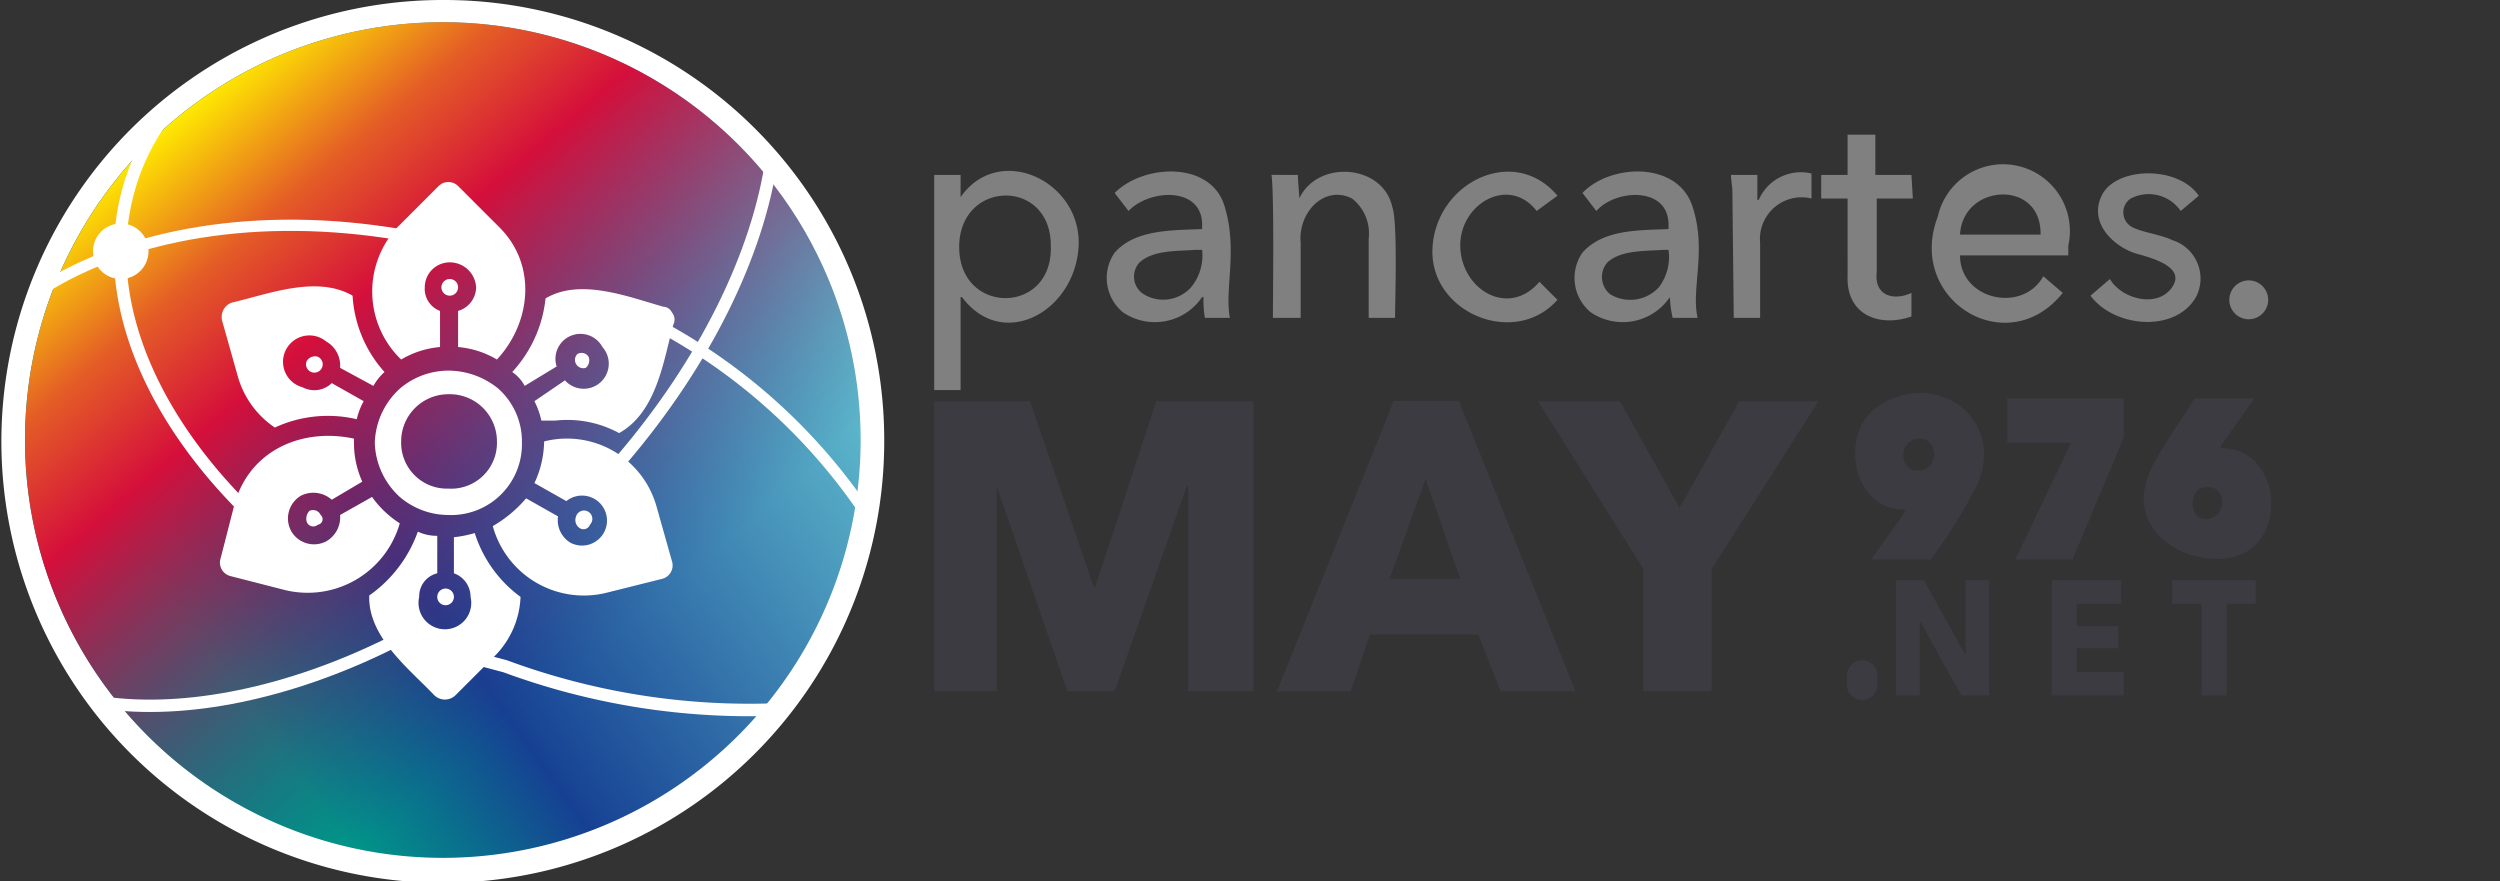
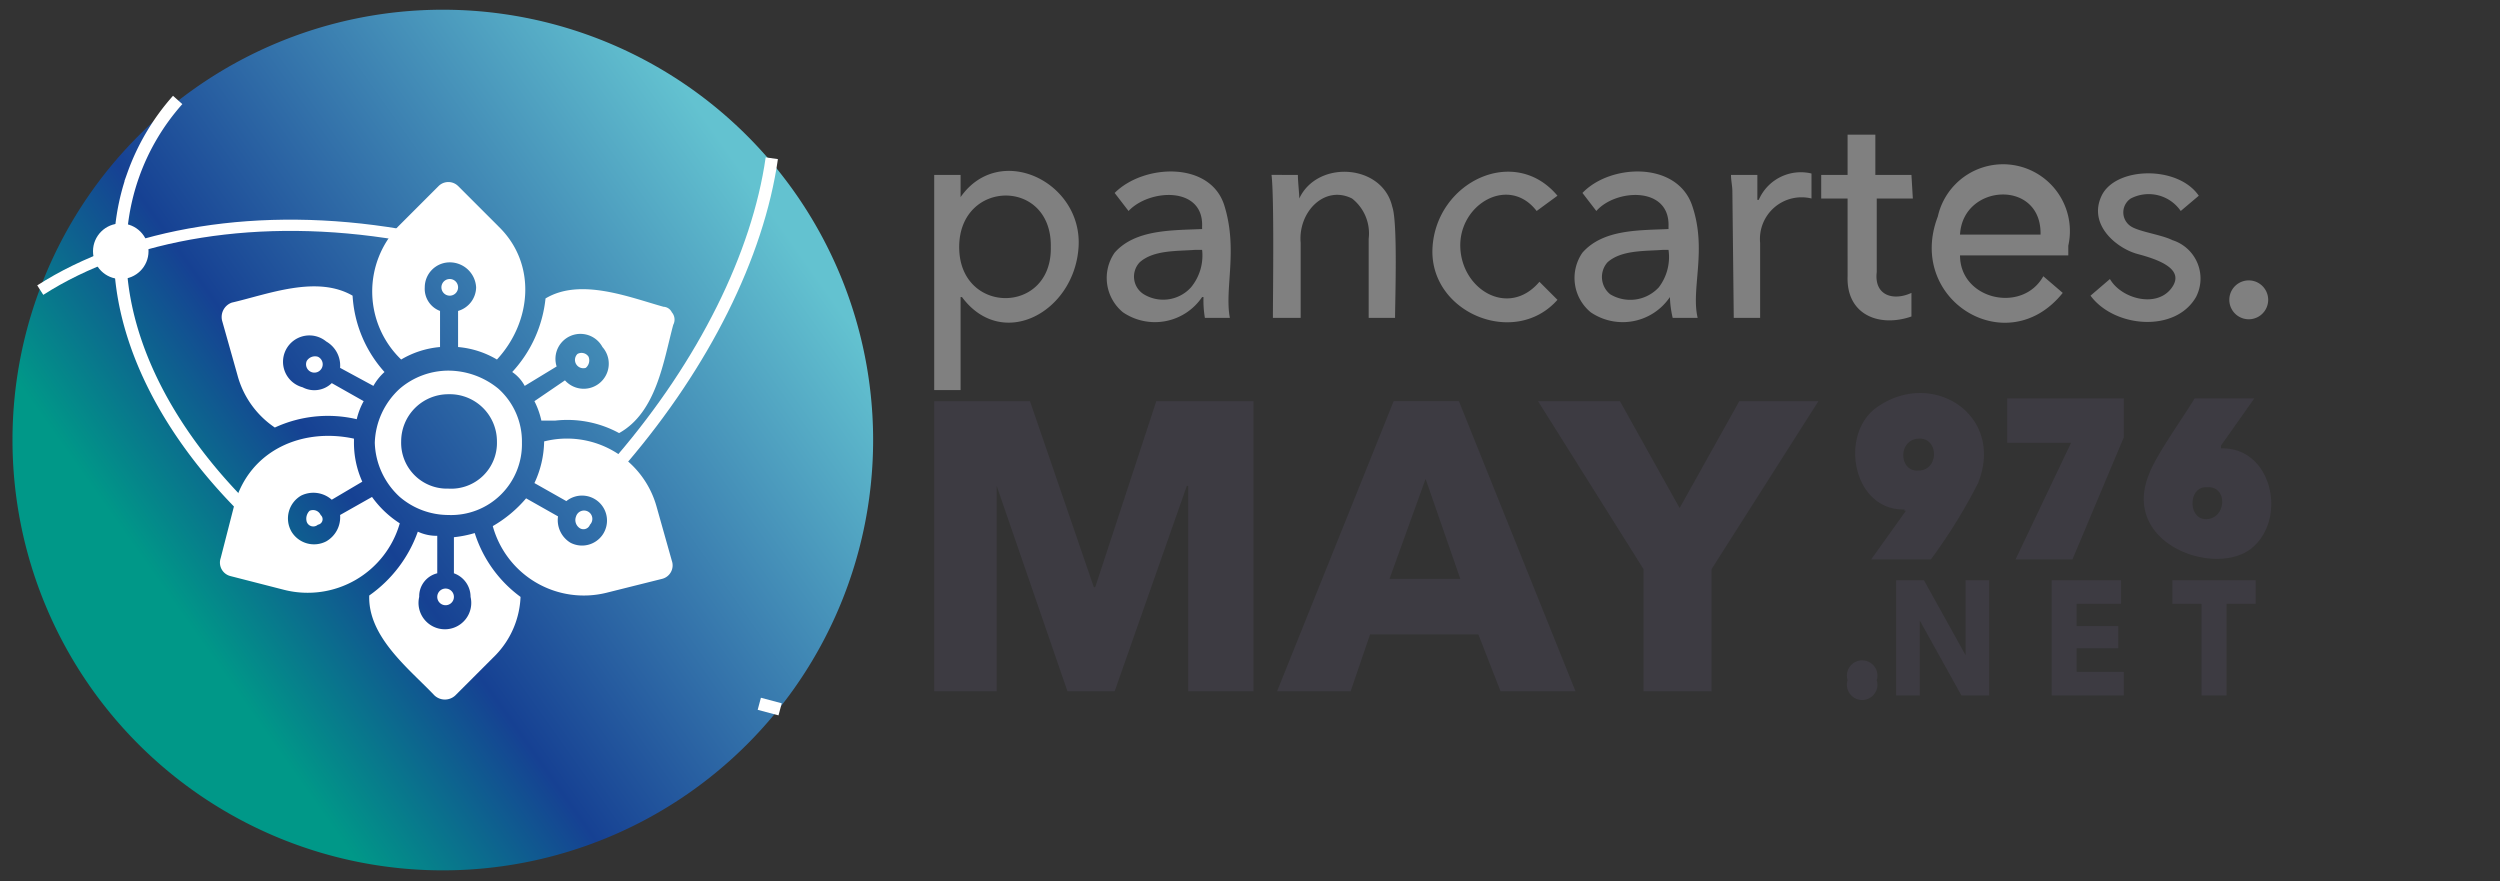
<svg xmlns="http://www.w3.org/2000/svg" viewBox="0 0 180.1 63.5">
  <rect x="0" y="0" width="180.1" height="63.5" fill="#333333" stroke="none" />
  <defs>
    <linearGradient id="deg_1" x1="13.47" y1="44.79" x2="55.47" y2="15.1" gradientUnits="userSpaceOnUse">
      <stop offset="0" stop-color="#009888" />
      <stop offset="0.29" stop-color="#164193" />
      <stop offset="1" stop-color="#63c2d0" />
    </linearGradient>
    <linearGradient id="deg_2" x1="12.29" y1="8.65" x2="44.03" y2="45.96" gradientUnits="userSpaceOnUse">
      <stop offset="0" stop-color="#ffec00" />
      <stop offset="0.2" stop-color="#e45d26" />
      <stop offset="0.38" stop-color="#d50f3b" />
      <stop offset="0.58" stop-color="#a11751" stop-opacity="0.69" />
      <stop offset="1" stop-color="#312782" stop-opacity="0" />
    </linearGradient>
  </defs>
  <g id="logo_couleur-3">
    <g id="txt_pancarte_may976">
      <g>
        <path d="M69.2,28.1H67.3V12.6h1.9v1.6h0c2.8-4,8.8-1.1,8.5,3.6s-5.5,7.5-8.4,3.6h-.1Zm6.5-10.3c.1-5-6.6-4.9-6.6,0S75.8,22.7,75.7,17.8Zm10.9-1.5c.1-2.9-3.8-2.7-5.3-1.1l-1-1.3c2.1-2.1,6.9-2.3,7.9.9s0,6,.4,8.1H86.8a7.6,7.6,0,0,1-.1-1.5h-.1a4.1,4.1,0,0,1-5.7,1.1,3.2,3.2,0,0,1-.6-4.3c1.5-1.7,4.2-1.6,6.3-1.7ZM86.1,18c-1.3.1-3,0-4,.9a1.5,1.5,0,0,0,.3,2.3,2.7,2.7,0,0,0,3.4-.5,3.6,3.6,0,0,0,.8-2.7Zm7.4-5.4c0,.5.1,1.3.1,1.7h0c1.3-2.8,6-2.5,6.7.6.4,1.1.2,6.8.2,8H98.6V17.2a3.2,3.2,0,0,0-1.2-2.9c-2-1-3.9,1-3.7,3.2v5.4h-2c0-1.7.1-8.7-.1-10.3Zm17.2,2.6c-2-2.6-5.6-.5-5.5,2.6s3.5,5.1,5.7,2.5l1.3,1.3c-3.1,3.5-9.3.9-9-3.8s5.9-7.4,9-3.7Zm9.5,1.1c.1-2.9-3.8-2.7-5.2-1.1l-1-1.3c2-2.1,6.8-2.3,7.9.9s-.1,6,.4,8.1h-1.8a7.7,7.7,0,0,1-.2-1.5h0a4.1,4.1,0,0,1-5.7,1.1,3.2,3.2,0,0,1-.6-4.3c1.5-1.7,4.1-1.6,6.2-1.7Zm-.4,1.7c-1.3.1-3,0-4,.9a1.6,1.6,0,0,0,.2,2.3,2.8,2.8,0,0,0,3.5-.5,3.6,3.6,0,0,0,.7-2.7Zm5-4.2c0-.4-.1-.8-.1-1.2h1.9v1.8h.1a3.3,3.3,0,0,1,3.8-1.9v1.8a3,3,0,0,0-3.7,3.2v5.4h-1.9Zm13,.5h-2.6v5.3c-.2,1.7,1.2,2.1,2.5,1.5v1.7c-2.3.8-4.7-.1-4.6-2.9V14.3h-1.9V12.6h1.9V9.7h2v2.9h2.6ZM149,17.7v.7h-7.8c0,3.2,4.5,4.2,6,1.5l1.4,1.2c-4,5-11.3.5-9-5.5A4.8,4.8,0,0,1,149,17.7Zm-2-.8c.1-4-5.6-3.7-5.8,0Zm10.1-1.7a2.8,2.8,0,0,0-3.6-.9,1.2,1.2,0,0,0,0,2c.6.4,2.2.6,3,1a2.9,2.9,0,0,1,1.7,4.1c-1.5,2.6-5.9,2.2-7.6-.1l1.4-1.2c.8,1.4,3.3,2.1,4.4.7s-.9-2.1-2.4-2.5-3.6-2.1-2.6-4.2,5.5-2.2,7,0Zm6.3,6.4a1.4,1.4,0,1,1-2.8,0A1.4,1.4,0,0,1,163.4,21.6Z" fill="gray" />
        <path d="M137.2,36.7c-3.6.1-4.7-5.1-2.2-7.2,4-3.1,9.5.3,7.5,5.3a38.7,38.7,0,0,1-3.4,5.5h-4.3l2.5-3.5h-.1Zm1-2.8c1.5,0,1.5-2.4,0-2.3S136.8,34,138.2,33.9Zm7,6.4,4-8.4h-4.6V28.7H153v2.8l-3.7,8.8Zm14.8-8c3.7-.1,4.8,5.1,2.2,7.2s-9.4-.3-7.4-5.3c.5-1.4,2.6-4.3,3.3-5.5h4.3L160,32.1v.2Zm-1,2.8c-1.4-.1-1.4,2.4,0,2.3S160.5,35,159,35.1ZM135.2,49a1.1,1.1,0,1,1-2.1,0A1.1,1.1,0,1,1,135.2,49Zm6.1,1.1-3-5.4h0v5.4h-1.7V41.8h2l3,5.4h0V41.8h1.7v8.3Zm6.5,0V41.8h5v1.7h-3.2v1.6h3v1.6h-3v1.7H153v1.7Zm12.6-6.6v6.6h-1.8V43.5h-2.1V41.8h6v1.7ZM85.6,49.8V35h-.1L80.3,49.8H76.9L71.8,35h0V49.8H67.3V28.9h6.9l4.6,13.4h.1l4.4-13.4h7V49.8Zm22.5,0-1.6-4.1H98.7l-1.4,4.1H92l8.4-20.9h4.7l8.4,20.9Zm-5.4-15.3-2.6,7.2h5.1ZM123.3,41v8.8h-4.9V41l-7.6-12.1h5.9l4.3,7.7,4.3-7.7H131Z" fill="#3d3b42" />
      </g>
    </g>
    <g>
      <g>
        <path d="M31.9,62.7a31,31,0,1,1,31-31A31,31,0,0,1,31.9,62.7Z" fill="url(#deg_1)" />
-         <path d="M31.9,1.6A30.1,30.1,0,1,1,1.8,31.7,30.1,30.1,0,0,1,31.9,1.6m0-1.6A31.8,31.8,0,1,0,63.7,31.7,31.7,31.7,0,0,0,31.9,0Z" fill="#fff" />
      </g>
-       <circle cx="31.9" cy="31.7" r="30.1" fill="url(#deg_2)" />
    </g>
    <g>
      <path d="M17.2,36.2c-7.1-7.3-10.3-16-7.6-23.6a16.4,16.4,0,0,1,3.2-5.4" fill="none" stroke="#fff" stroke-miterlimit="10" stroke-width="0.9" />
-       <path d="M56.2,51.1A50.8,50.8,0,0,1,36.4,48l-1.5-.4" fill="none" stroke="#fff" stroke-miterlimit="10" stroke-width="0.9" />
-       <path d="M47.9,23.7A41.7,41.7,0,0,1,62.4,37" fill="none" stroke="#fff" stroke-miterlimit="10" stroke-width="0.81" />
+       <path d="M56.2,51.1l-1.5-.4" fill="none" stroke="#fff" stroke-miterlimit="10" stroke-width="0.9" />
      <path d="M2.9,20.9c6.4-4.1,15.8-5.7,25.9-4" fill="none" stroke="#fff" stroke-miterlimit="10" stroke-width="0.81" />
-       <path d="M28,46.4c-7.1,3.5-14.6,5.1-20.7,4.2" fill="none" stroke="#fff" stroke-miterlimit="10" stroke-width="0.89" />
      <path d="M55.6,11.4c-1,7-4.9,14.8-10.8,21.7" fill="none" stroke="#fff" stroke-miterlimit="10" stroke-width="0.89" />
    </g>
    <circle cx="8.7" cy="18.1" r="2" fill="#fff" />
    <path d="M37.6,31.9a5.1,5.1,0,0,1-5.3,5.2h0a5.4,5.4,0,0,1-3.5-1.3A5.5,5.5,0,0,1,27,31.9h0a5.5,5.5,0,0,1,1.8-3.9,5.4,5.4,0,0,1,3.5-1.3h0a5.7,5.7,0,0,1,3.6,1.3,5.1,5.1,0,0,1,1.7,3.9h0Zm-5.3-3.5h0a3.4,3.4,0,0,0-3.4,3.4,3.3,3.3,0,0,0,3.4,3.4h0a3.3,3.3,0,0,0,3.5-3.4A3.4,3.4,0,0,0,32.3,28.4Zm.1-8.3a.6.6,0,1,0,.6.6A.6.6,0,0,0,32.4,20.1Zm-.3,23.5a.6.6,0,0,0,0-1.2.6.6,0,1,0,0,1.2ZM17.1,27a6.6,6.6,0,0,0,2.7,3.8,9.1,9.1,0,0,1,5.9-.6h0a5,5,0,0,1,.5-1.3l-2.3-1.3a1.8,1.8,0,0,1-2.1.3,1.9,1.9,0,1,1,1.7-3.3,2,2,0,0,1,1,1.9l2.4,1.3a3.9,3.9,0,0,1,.8-1h0a9,9,0,0,1-2.3-5.5c-2.6-1.5-6.1-.1-8.7.5a1.1,1.1,0,0,0-.7,1.3Zm25.1-.5a.7.7,0,0,0,.2-.8.6.6,0,0,0-.8-.2.6.6,0,0,0,.6,1Zm-13.3-.6a6.6,6.6,0,0,1,2.8-.9V22.4a1.7,1.7,0,0,1-1.1-1.7,1.8,1.8,0,0,1,1.8-1.8,1.9,1.9,0,0,1,1.9,1.8A1.8,1.8,0,0,1,33,22.4V25a6.6,6.6,0,0,1,2.8.9h0c2.5-2.7,2.9-6.9.1-9.6L33,13.4a1,1,0,0,0-1.4,0l-2.9,2.9a6.8,6.8,0,0,0,.2,9.6Zm-6.8.1a.6.6,0,1,0,.8-.3A.7.7,0,0,0,22.1,26ZM42.5,37.8a.6.6,0,1,0-1-.6.7.7,0,0,0,.2.8A.5.5,0,0,0,42.5,37.8Zm5.9-15.3a.7.7,0,0,0-.6-.4c-2.5-.7-6-2.1-8.5-.6a9.2,9.2,0,0,1-2.4,5.3,2.8,2.8,0,0,1,.9,1l2.3-1.4A1.8,1.8,0,0,1,43.4,25a1.8,1.8,0,0,1-2.7,2.4l-2.2,1.5a5.8,5.8,0,0,1,.5,1.4h1a7.8,7.8,0,0,1,4.6.9c2.7-1.5,3.2-5.2,3.9-7.8A.8.8,0,0,0,48.4,22.5Zm-1.1,14a6.7,6.7,0,0,0-8.1-4.7h0a7.3,7.3,0,0,1-.7,3l2.3,1.3a1.8,1.8,0,1,1,.3,3,1.9,1.9,0,0,1-.9-1.9l-2.3-1.3a9.1,9.1,0,0,1-2.4,2,6.8,6.8,0,0,0,8.2,4.8l4-1a1,1,0,0,0,.7-1.3ZM28.8,37.7h0a7.3,7.3,0,0,1-2-1.9l-2.3,1.3a2,2,0,0,1-1,1.9,1.9,1.9,0,0,1-2.5-.7,1.9,1.9,0,0,1,.7-2.6,2,2,0,0,1,2.2.3l2.2-1.3a6.8,6.8,0,0,1-.6-2.9v-.2h0c-3.7-.8-7.5.8-8.6,4.7l-1,3.9a1,1,0,0,0,.7,1.3l3.9,1A6.9,6.9,0,0,0,28.8,37.7Zm5.4.7a8,8,0,0,1-1.5.3v2.6A1.8,1.8,0,0,1,33.9,43a1.9,1.9,0,1,1-3.7,0,1.7,1.7,0,0,1,1.3-1.7V38.6a3.2,3.2,0,0,1-1.4-.3,9.5,9.5,0,0,1-3.5,4.6c-.1,3,2.9,5.3,4.7,7.2a1.1,1.1,0,0,0,1.5,0l2.9-2.9A6.4,6.4,0,0,0,37.5,43,9.1,9.1,0,0,1,34.2,38.4ZM22.3,36.8a.8.8,0,0,0-.2.8.5.5,0,0,0,.8.2.4.4,0,0,0,.2-.7A.6.6,0,0,0,22.3,36.8Z" fill="#fff" />
  </g>
</svg>